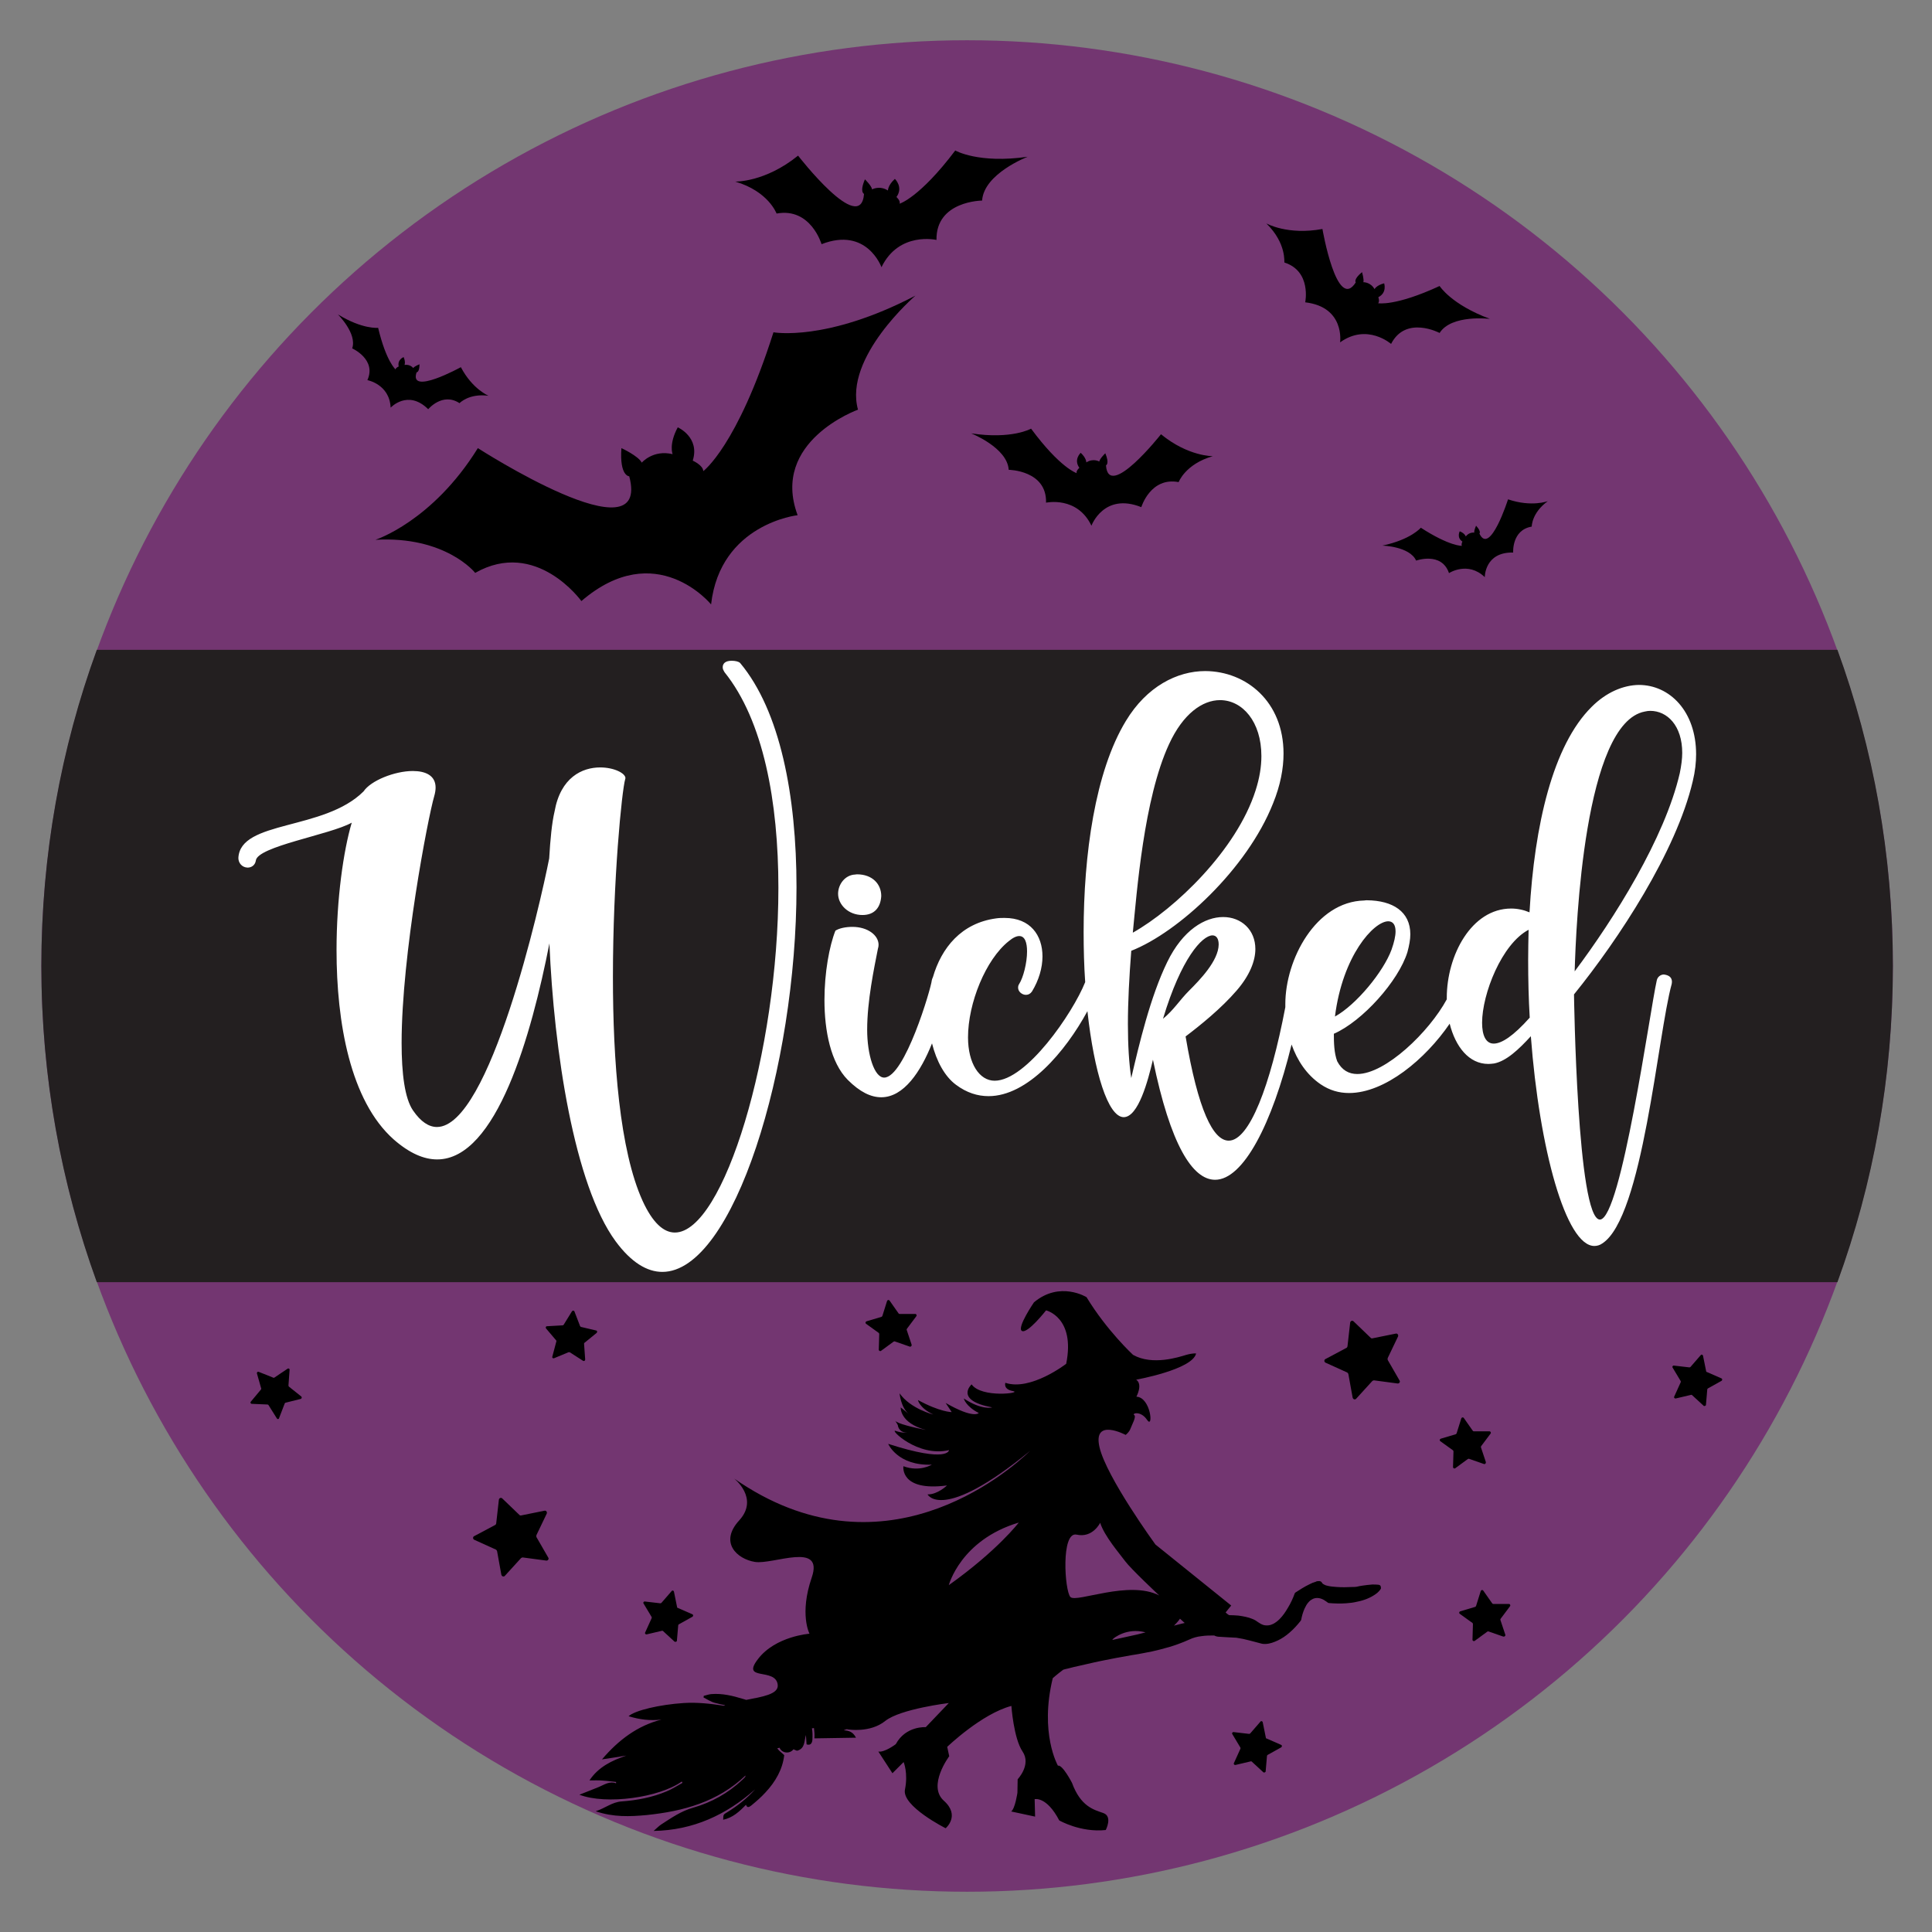
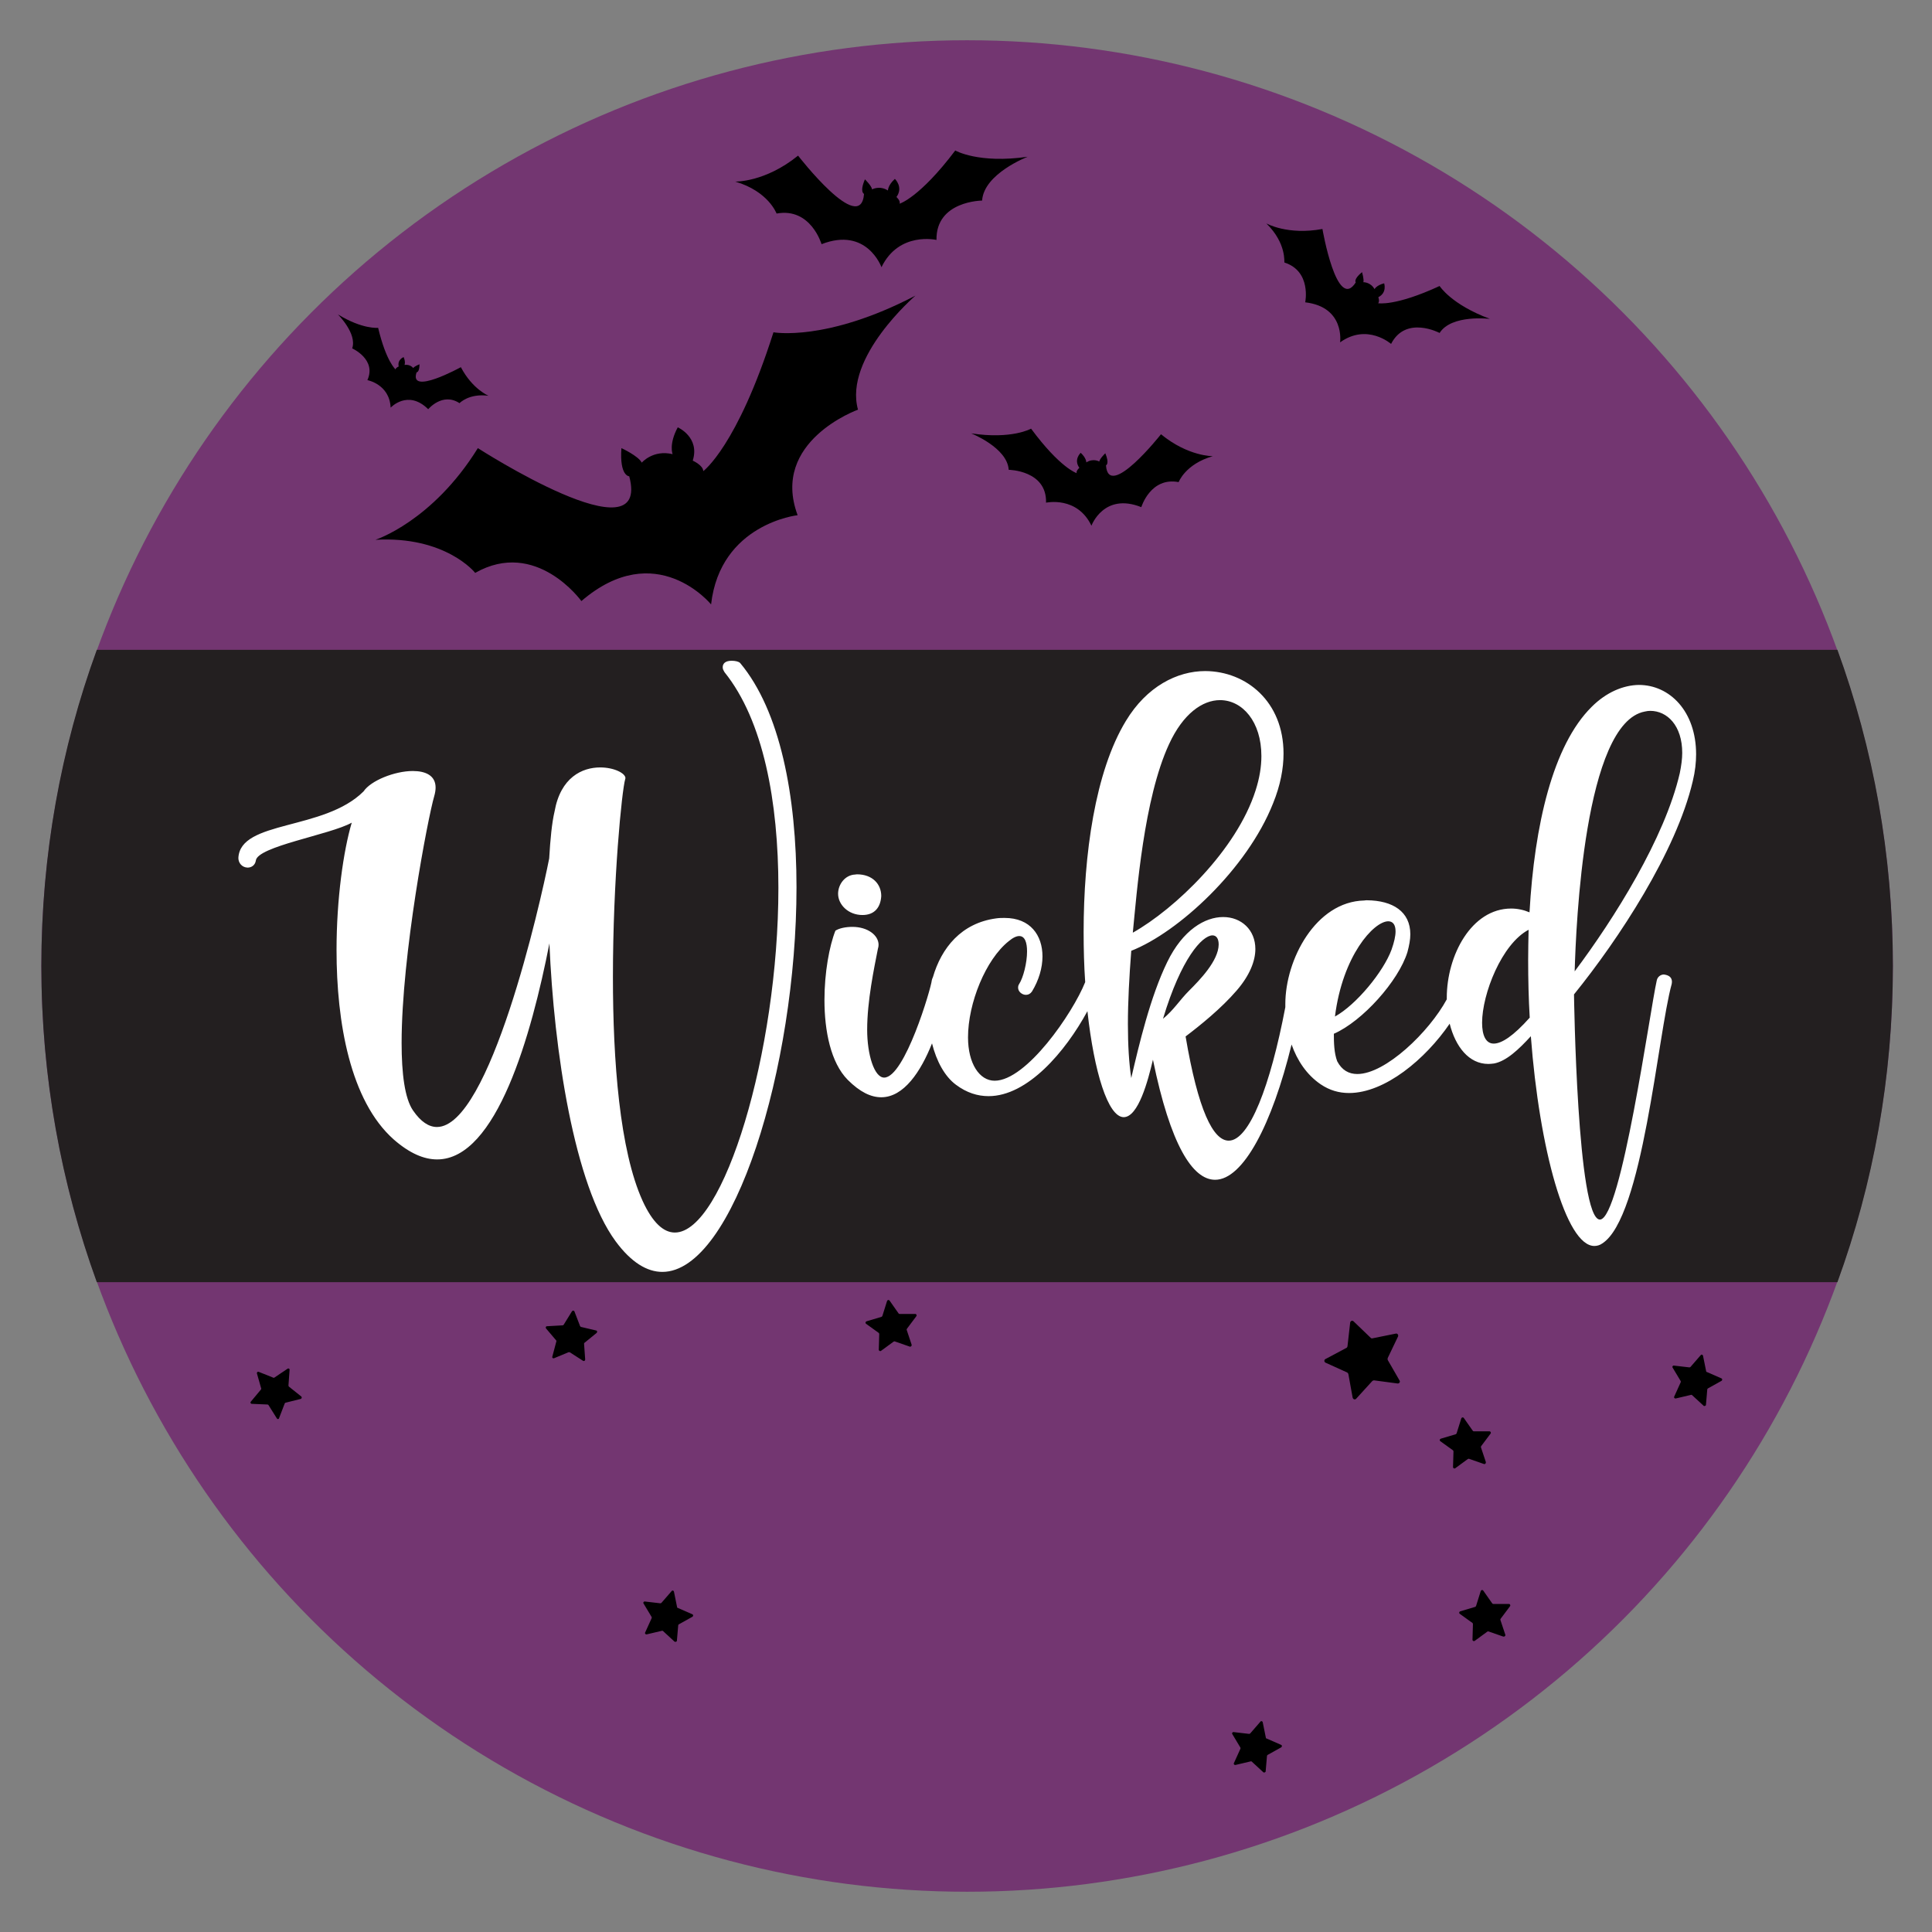
<svg xmlns="http://www.w3.org/2000/svg" version="1.1" id="Layer_1" x="0px" y="0px" viewBox="0 0 864 864" style="enable-background:new 0 0 864 864;" xml:space="preserve">
  <rect x="0" y="0" width="864" height="864" fill="#808080" stroke="none" />
  <style type="text/css">
	.st0{fill:#733671;}
	.st1{fill:#231F20;}
	.st2{fill:#FFFFFF;}
</style>
  <g>
    <circle class="st0" cx="432.5" cy="432" r="414" />
    <path class="st1" d="M846.5,432c0,49.7-8.7,97.3-24.8,141.4H43.3c-16-44.1-24.8-91.7-24.8-141.4c0-49.7,8.7-97.3,24.8-141.4h778.4   C837.8,334.7,846.5,382.3,846.5,432z" />
    <path d="M167.9,241.4c0,0,25.5-8.2,45.8-41c0,0,77.7,50.1,67.7,12.6c0,0-4.4,0-3.5-12.6c0,0,7.6,3.5,9.1,6.5c0,0,5-5.9,13.8-3.8   c0,0-1.8-4.4,2.3-12c0,0,10,4.4,6.7,14.9c0,0,4.7,2.1,4.7,4.7c0,0,15.2-11.1,31.4-62.1c0,0,23.6,4.4,63.5-16.4   c0,0-32.2,27.6-25.7,51c0,0-39.3,14.1-27,47.2c0,0-34.6,3.8-38.7,39.9c0,0-24.6-30.2-58-1.5c0,0-20.2-28.1-47.5-12.6   C212.5,256.1,199.2,239.6,167.9,241.4z" />
    <path d="M328.8,81.2c0,0,13.3,0.4,28.1-11.6c0,0,28,36.2,29.5,17.1c0,0-2.1-0.7,0.4-6.5c0,0,3,2.9,3.2,4.5c0,0,3.3-1.9,7.1,0.5   c0,0-0.1-2.3,3.1-5.2c0,0,3.9,3.7,0.7,8.1c0,0,1.9,1.7,1.4,3c0,0,9-2.7,24.9-23.8c0,0,10.3,6,32.4,2.8c0,0-19.6,7.5-20.4,19.6   c0,0-20.7,0.1-20.4,17.6c0,0-16.8-3.9-24.6,12.2c0,0-6.5-18.2-26.8-10.3c0,0-4.8-16.5-20.1-13.7C347.2,95.4,343.7,85.6,328.8,81.2z   " />
    <path d="M566.3,99.9c0,0,9.5,5.4,25.1,2.5c0,0,6.4,37.3,14.9,23.9c0,0-1.2-1.3,2.8-4.6c0,0,1,3.3,0.6,4.5c0,0,3.2-0.1,5,3.1   c0,0,0.8-1.7,4.3-2.6c0,0,1.4,4.2-2.6,6.2c0,0,0.7,2-0.1,2.7c0,0,7.6,1.5,27.5-7.7c0,0,5.2,8.3,22.5,14.7c0,0-17.2-2.1-22.5,6.3   c0,0-15.1-8-21.7,4.9c0,0-10.7-9.4-22.8-0.7c0,0,2.3-15.8-15.6-17.9c0,0,2.9-13.9-9.3-17.8C574.2,117.4,575.5,108.9,566.3,99.9z" />
    <path d="M527.1,215.6c-12.6-2.4-16.7,11.2-16.7,11.2c-16.8-6.7-22.3,8.3-22.3,8.3c-6.4-13.4-20.3-10.3-20.3-10.3   c0.4-14.5-16.7-14.7-16.7-14.7c-0.6-9.9-16.8-16.3-16.8-16.3c18.2,2.8,26.8-2.1,26.8-2.1c13,17.6,20.4,19.9,20.4,19.9   c-0.4-1,1.2-2.4,1.2-2.4c-2.7-3.7,0.6-6.7,0.6-6.7c2.6,2.4,2.5,4.3,2.5,4.3c3.1-2,5.8-0.4,5.8-0.4c0.2-1.3,2.7-3.7,2.7-3.7   c2,4.8,0.3,5.4,0.3,5.4c1.1,15.9,24.6-13.9,24.6-13.9c12.2,10,23.2,9.8,23.2,9.8C530.1,207.5,527.1,215.6,527.1,215.6z" />
-     <path d="M685,235.5c-9,1.5-8.3,11.6-8.3,11.6c-12.8-0.3-12.7,11-12.7,11c-7.6-7.3-16-1.8-16-1.8c-3.3-9.7-14.7-5.6-14.7-5.6   c-2.9-6.4-15.1-6.7-15.1-6.7c12.8-2.7,17.2-8,17.2-8c13,8.4,18.4,8.1,18.4,8.1c-0.5-0.6,0.2-1.9,0.2-1.9c-2.7-1.8-1.2-4.6-1.2-4.6   c2.3,0.9,2.7,2.3,2.7,2.3c1.6-2.1,3.8-1.7,3.8-1.7c-0.2-0.9,0.8-3.1,0.8-3.1c2.5,2.7,1.5,3.5,1.5,3.5c4.7,10.2,12.8-15.3,12.8-15.3   c10.6,3.6,17.8,0.8,17.8,0.8C684.9,229.4,685,235.5,685,235.5z" />
    <path d="M205.5,180.3c-7.6-5-14,2.7-14,2.7c-9.1-9-16.8-0.7-16.8-0.7c-0.5-10.5-10.4-12.3-10.4-12.3c4.2-9.3-6.8-14.2-6.8-14.2   c2.3-6.6-6.4-15.2-6.4-15.2c11.1,6.8,18,6,18,6c3.6,15.1,7.8,18.6,7.8,18.6c0.1-0.8,1.4-1.3,1.4-1.3c-0.7-3.1,2.2-4.2,2.2-4.2   c1,2.3,0.4,3.5,0.4,3.5c2.6-0.4,3.9,1.4,3.9,1.4c0.5-0.8,2.8-1.7,2.8-1.7c0,3.7-1.3,3.6-1.3,3.6c-3.6,10.6,19.8-2.3,19.8-2.3   c5.2,9.9,12.4,12.8,12.4,12.8C209.7,175.8,205.5,180.3,205.5,180.3z" />
-     <path d="M616.4,708.7c-0.9-0.1-1.8-0.1-2.7-0.1c-1.5,0.1-3,0.3-4.4,0.5c-0.9,0.1-1.7,0.3-2.6,0.5c-0.5,0.1-1.1,0.1-1.6,0.1   c-2.5,0.1-4.9,0.2-7.4,0c-1.3-0.1-2.7-0.2-3.9-0.5c-0.6-0.1-1.2-0.3-1.7-0.6c-0.4-0.2-0.7-0.4-0.9-0.8c-0.3-0.6-0.9-0.8-1.7-0.7   c-0.1,0-0.1,0-0.2,0c-0.2,0-0.4,0.1-0.6,0.1c0,0-0.1,0.1-0.1,0.1c-1.1,0.3-2.1,0.7-3,1.2c-2.3,1.1-4.3,2.4-6.3,3.7   c-0.2,0.1-0.2,0.3-0.3,0.4c-0.8,2.2-1.8,4.4-3.1,6.5c-1,1.7-2.1,3.4-3.7,5c-0.8,0.8-1.7,1.5-2.8,2.1c-1.4,0.7-2.9,0.9-4.4,0.5   c-0.9-0.3-1.6-0.7-2.3-1.2c-0.8-0.6-1.6-1.1-2.6-1.5c-1.9-0.8-4.1-1.2-6.3-1.5c-1.4-0.1-2.8-0.2-4.2-0.2c-0.6-0.4-1.1-0.8-1.5-1.2   l2.5-3.1l-33.9-27.3c0,0-21.9-30.1-25-43.5c-3.1-13.4,11.7-5.5,11.7-5.5s1.6-1.2,2.2-2.9c0.6-1.7,2.7-5.3,1.6-6   c-1.1-0.7,2.9-2.1,5.8,2.2c2.9,4.3,1.7-10.1-4.8-10.4c0,0,3-5.5-0.1-7.6c0,0,25.1-4.5,26.8-11.7c0,0-1.1-0.3-4.4,0.6   c-3.3,1-15.1,4.9-23.8,0c0,0-11.7-10.8-20.8-25.8c0,0-11.9-7.4-23.5,2.3c0,0-7.8,11.4-5.4,12.8c2.5,1.4,10.8-9.2,10.8-9.2   s13.2,3.1,9,23.9c0,0-15.9,12.3-27.2,8.5c0,0-1.1,2.9,3.4,3.7c4.5,0.8-14,3.3-18.5-3c0,0-7.9,7.1,9.2,10.3c0,0-4.5,1.4-12.7-4   c0,0,0.8,3.5,6.7,6.5c0,0-2.1,2.8-14.8-4.5l2.7,4.1c0,0-5.2,0-15.1-5.4c0,0,0.6,3.5,6.9,6.5c0,0-10.3-2.6-15.1-9.5   c0,0,0.5,6.3,4.1,9.2l-3.6-2.9c0,0-0.6,6.9,11.3,10.1c-5.5-1.1-13.1-2.9-13.8-4.2c0.5,0.7,1.2,2,1.2,2s0.2,3.3,4.1,3.4   c0,0-2.2,0.2-5.1-0.8c-2.9-1,9.8,11.9,23.9,8.6c0,0-0.2,5.9-27.2-2.8c0,0,4.2,9.9,19.5,9.3c0,0-5.4,3.4-12.7,0.7   c0,0-1.7,11.4,19.5,8.6c0,0-4.2,4.1-8.7,4c0,0,6.4,12.9,45.9-19.5c-10.4,10-66.5,58.3-132.4,12.4c0,0,11.3,8.8,2.3,18.7   c-9.1,9.9-1,17.3,7,18.6c8.1,1.3,31-9.3,25.4,7c-5.6,16.3-1,25.1-1,25.1s-15.2,1.1-23,11.3c-7.9,10.2,8,3.6,8.8,11.6   c0.4,4.2-6.9,5.3-14.1,6.7c-0.4-0.1-0.8-0.3-1.3-0.4c-4.6-1.4-9.3-2.6-14.3-2.2c-1.1,0.1-2.2,0.5-3.4,0.8c0,0.2,0,0.5-0.1,0.7   c1.6,0.8,3.2,1.9,5,2.4c1.6,0.4,3.1,0.8,4.7,1.1c-0.2,0.1-0.4,0.2-0.6,0.2c-5.9-0.9-11.9-1.6-18-1.2c-10.7,0.7-21.8,3.3-24.6,5.9   c4.9,1.5,9.7,2.1,14.7,1.5c-10.6,2.7-19.1,9-26.6,17.8c4-0.6,7.4-1.1,10.9-1.7c-6.5,2.2-12.5,5.1-16.5,11.1c2.1,0,4.1-0.1,6.1,0.1   c1.9,0.1,3.9,0.4,5.8,0.6c0,0.2,0,0.4,0,0.6c-2.9-1.1-5.2,0.6-7.6,1.6c-2.9,1.2-5.8,2.3-8.8,3.5c12,4.6,35.7,1.3,45.8-5.9   c0.1,0.2,0.2,0.4,0.3,0.6c-2.4,1.3-4.6,2.8-7.1,3.8c-6.4,2.7-13.2,4-20.1,4.5c-4.3,0.3-7.3,3-11.6,4.4c7.9,2.7,15.3,2.4,22.8,1.7   c16.3-1.7,31.7-5.8,44.2-17.7c-0.1,0.5-0.1,0.6-0.2,0.7c-0.4,0.4-0.8,0.9-1.3,1.3c-6.3,5.9-13.6,10-21.9,12.4   c-5.4,1.5-9.8,4.6-14.3,7.5c-1.2,0.8-2.2,1.9-3.4,2.9c17.7-0.3,32.5-7.2,45.4-18.6c-3.7,4.1-7.9,7.4-12.6,10.3   c-1.7,1-1.6,1-1.7,3.3c4.3-0.9,7.3-3.7,10.2-6.7c0.6,1.8,1.7,0.8,2.4,0.3c2.2-1.8,4.4-3.7,6.3-5.8c4.5-4.8,7.7-10.4,8.4-16.7   c-1.2-1.2-2.5-2-3.1-3.1c0.3,0,0.7-0.1,1-0.2c1.2,2.7,4.8,2.7,6.2,0.7c0.7,0.2,1.4,0.7,1.8,0.6c3.5-1.1,3-4.3,3.8-7   c0.1,1.4,0.2,2.8,0.3,4.2c1.9,0.6,2.5-0.7,2.6-2.1c0.1-1.8,0.1-3.5-0.2-5.1c0,0,0,0,0.1,0c0,0,0.1,0,0.1,0c0.2,0,0.5-0.1,0.7-0.1   c0.2,1.5,0.3,3,0.2,4.6c6.3-0.1,12.3-0.2,18.6-0.3c-1.4-2.7-3.3-3.2-5.5-3.3c0.5-0.2,0.9-0.4,1.4-0.5c0.2,0,0.3,0.1,0.5,0.1   c0,0,9.9,1.7,16.7-3.8c6.8-5.4,28.4-8,28.4-8L414,772.4c0,0-8.9-0.7-13.4,7.6c0,0-5,3.8-7.8,3.3l6.3,9.7l5-5c0,0,2.1,4.9,0.6,12.3   c-1.5,7.4,18.2,17.3,18.2,17.3s6.7-5.6-0.8-12.3c-7.5-6.7,2.4-19.9,2.4-19.9l-0.9-4.2c0,0,15.4-14.8,28.7-18.3c0,0,1,14.5,5,20.4   c4,5.9-2.2,12.4-2.2,12.4l-0.1,6c0,0-1,7.1-2.8,8.4l10.7,2.3l-0.2-7.8c0,0,5.3-1.4,11,9.5c0,0,9.5,5.5,20.8,4.3   c0,0,3.2-6.1-1.1-7.6c-4.3-1.5-10.1-2.9-14-13.5c0,0-4.2-8.2-6.3-7.7c0,0-8.3-14.5-2.3-39.1c0,0,2-1.8,4.7-3.8   c0.7-0.2,1.4-0.4,2-0.5c1.8-0.5,3.6-0.9,5.4-1.3c2.2-0.5,4.4-1,6.6-1.5c1.2-0.3,2.5-0.5,3.8-0.8c2-0.4,4.1-0.8,6.1-1.2   c2.3-0.4,4.5-0.8,6.7-1.2c1.9-0.3,3.8-0.6,5.7-1c2.3-0.4,4.6-0.9,6.9-1.5c2.8-0.7,5.6-1.5,8.3-2.5c1.7-0.6,3.3-1.3,4.9-2   c1.7-0.8,3.5-1.3,5.4-1.5c1.9-0.3,3.8-0.3,5.7-0.3c0.7,0.4,1.6,0.6,2.7,0.6c1.8,0.1,4.5,0.3,7.2,0.4c2,0.3,3.9,0.7,5.8,1.2   c1.9,0.5,3.8,1,5.7,1.5c0.5,0.1,1,0.1,1.6,0.1c2-0.1,3.8-0.8,5.5-1.6c1.9-0.9,3.6-2.1,5.1-3.4c2-1.7,3.6-3.5,5.1-5.4   c0.1-0.1,0.1-0.3,0.2-0.4c0.3-1.7,0.8-3.4,1.5-5c0.5-1,1-2.1,1.9-3c0.3-0.4,0.7-0.7,1.2-1c1-0.7,2.2-0.9,3.4-0.7   c1,0.2,1.9,0.6,2.6,1.1c0.5,0.3,0.9,0.6,1.3,0.9c0.1,0.1,0.3,0.2,0.5,0.2c2.5,0.2,5.1,0.3,7.7,0.1c1.6-0.1,3.3-0.3,4.9-0.7   c3.1-0.6,5.9-1.7,8.3-3.4c0.5-0.3,0.9-0.7,1.3-1.1c0.5-0.5,0.9-1,1.1-1.5c0-0.2-0.1-0.4-0.1-0.7   C617.4,708.9,616.9,708.8,616.4,708.7z M481.5,686.3c7.2,1.6,10.5-5.3,10.5-5.3c1.9,6,8.7,13.8,11.2,17.2   c2.5,3.4,15.2,15.3,15.2,15.3c-13.6-7-37,3.4-39.7,0.7C476.1,711.5,474.4,684.7,481.5,686.3z M455.6,680.9c0,0-9.4,12.4-31.3,28   C424.3,709,429.5,688.7,455.6,680.9z M508.8,730.9c-2.3,0.5-4.5,1-6.8,1.5c-1.5,0.3-3.1,0.7-4.6,1c0.3-0.4,0.5-0.6,0.5-0.6   s5.8-5.1,14.4-2.8C511.1,730.3,510,730.6,508.8,730.9z M525,727c1.7-1.6,2.7-3.1,2.7-3.1l2.1,1.9c-0.4,0.1-0.8,0.2-1.3,0.3   C527.3,726.4,526.2,726.7,525,727z" />
-     <path d="M244.3,697.9l-10.5-1.4c-0.3,0-0.6,0.1-0.8,0.3l-7.2,7.9c-0.5,0.6-1.4,0.3-1.6-0.5l-1.9-10.5c-0.1-0.3-0.2-0.5-0.5-0.7   l-9.7-4.4c-0.7-0.3-0.7-1.3-0.1-1.6l9.4-5c0.3-0.1,0.4-0.4,0.5-0.7l1.2-10.6c0.1-0.8,1-1.1,1.5-0.6l7.7,7.4   c0.2,0.2,0.5,0.3,0.8,0.2l10.4-2.1c0.7-0.2,1.3,0.6,1,1.3l-4.6,9.6c-0.1,0.3-0.1,0.6,0,0.9l5.3,9.2   C245.6,697.2,245,698,244.3,697.9z" />
    <path d="M625,618.7l-10.5-1.4c-0.3,0-0.6,0.1-0.8,0.3l-7.2,7.9c-0.5,0.6-1.4,0.3-1.6-0.5l-1.9-10.5c-0.1-0.3-0.2-0.5-0.5-0.7   l-9.7-4.4c-0.7-0.3-0.7-1.3-0.1-1.6l9.4-5c0.3-0.1,0.4-0.4,0.5-0.7l1.2-10.6c0.1-0.8,1-1.1,1.5-0.6l7.7,7.4   c0.2,0.2,0.5,0.3,0.8,0.2l10.4-2.1c0.7-0.2,1.3,0.6,1,1.3l-4.6,9.6c-0.1,0.3-0.1,0.6,0,0.9l5.3,9.2   C626.3,618,625.7,618.8,625,618.7z" />
    <path d="M761.8,628.6l-5.1-4.7c-0.1-0.1-0.3-0.2-0.5-0.1l-6.8,1.6c-0.5,0.1-0.9-0.4-0.7-0.8l2.9-6.4c0.1-0.2,0.1-0.4,0-0.6l-3.6-6   c-0.3-0.4,0.1-1,0.6-0.9l6.9,0.8c0.2,0,0.4-0.1,0.5-0.2l4.6-5.3c0.3-0.4,0.9-0.2,1,0.3l1.4,6.9c0,0.2,0.2,0.4,0.4,0.4l6.4,2.8   c0.5,0.2,0.5,0.8,0.1,1.1l-6.1,3.4c-0.2,0.1-0.3,0.3-0.3,0.5l-0.6,7C762.7,628.7,762.1,629,761.8,628.6z" />
    <path d="M564.9,792.5l-5.1-4.7c-0.1-0.1-0.3-0.2-0.5-0.1l-6.8,1.6c-0.5,0.1-0.9-0.4-0.7-0.8l2.9-6.4c0.1-0.2,0.1-0.4,0-0.6l-3.6-6   c-0.3-0.4,0.1-1,0.6-0.9l6.9,0.8c0.2,0,0.4-0.1,0.5-0.2l4.6-5.3c0.3-0.4,0.9-0.2,1,0.3l1.4,6.9c0,0.2,0.2,0.4,0.4,0.4l6.4,2.8   c0.5,0.2,0.5,0.8,0.1,1.1l-6.1,3.4c-0.2,0.1-0.3,0.3-0.3,0.5l-0.6,7C565.8,792.6,565.2,792.9,564.9,792.5z" />
    <path d="M301.6,734.1l-5.1-4.7c-0.1-0.1-0.3-0.2-0.5-0.1l-6.8,1.6c-0.5,0.1-0.9-0.4-0.7-0.8l2.9-6.4c0.1-0.2,0.1-0.4,0-0.6l-3.6-6   c-0.3-0.4,0.1-1,0.6-0.9l6.9,0.8c0.2,0,0.4-0.1,0.5-0.2l4.6-5.3c0.3-0.4,0.9-0.2,1,0.3l1.4,6.9c0,0.2,0.2,0.4,0.4,0.4l6.4,2.8   c0.5,0.2,0.5,0.8,0.1,1.1l-6.1,3.4c-0.2,0.1-0.3,0.3-0.3,0.5l-0.6,7C302.5,734.2,301.9,734.4,301.6,734.1z" />
    <path d="M663.6,654.7l-6.6-2.3c-0.2-0.1-0.4,0-0.6,0.1l-5.6,4.1c-0.4,0.3-1,0-1-0.5l0.2-7c0-0.2-0.1-0.4-0.2-0.5l-5.7-4.1   c-0.4-0.3-0.3-0.9,0.2-1.1l6.7-2c0.2-0.1,0.3-0.2,0.4-0.4l2.1-6.7c0.2-0.5,0.8-0.6,1.1-0.2l4,5.7c0.1,0.2,0.3,0.3,0.5,0.3l7,0   c0.5,0,0.8,0.6,0.5,1l-4.2,5.6c-0.1,0.2-0.2,0.4-0.1,0.6l2.2,6.6C664.5,654.5,664.1,654.9,663.6,654.7z" />
    <path d="M672.3,731.9l-6.6-2.3c-0.2-0.1-0.4,0-0.6,0.1l-5.6,4.1c-0.4,0.3-1,0-1-0.5l0.2-7c0-0.2-0.1-0.4-0.2-0.5l-5.7-4.1   c-0.4-0.3-0.3-0.9,0.2-1.1l6.7-2c0.2-0.1,0.3-0.2,0.4-0.4l2.1-6.7c0.2-0.5,0.8-0.6,1.1-0.2l4,5.7c0.1,0.2,0.3,0.3,0.5,0.3l7,0   c0.5,0,0.8,0.6,0.5,1l-4.2,5.6c-0.1,0.2-0.2,0.4-0.1,0.6l2.2,6.6C673.3,731.6,672.8,732,672.3,731.9z" />
    <path d="M123.8,634.3l-3.7-5.9c-0.1-0.2-0.3-0.3-0.5-0.3l-7-0.3c-0.5,0-0.8-0.6-0.4-1l4.5-5.4c0.1-0.2,0.2-0.4,0.1-0.5l-1.9-6.7   c-0.1-0.5,0.3-0.9,0.8-0.7l6.5,2.6c0.2,0.1,0.4,0.1,0.6-0.1l5.8-3.9c0.4-0.3,1,0,0.9,0.5l-0.5,7c0,0.2,0.1,0.4,0.2,0.5l5.5,4.4   c0.4,0.3,0.3,0.9-0.2,1.1l-6.8,1.7c-0.2,0-0.3,0.2-0.4,0.4l-2.5,6.5C124.7,634.7,124.1,634.8,123.8,634.3z" />
    <path d="M247,606.7l1.8-6.8c0.1-0.2,0-0.4-0.1-0.5l-4.5-5.3c-0.3-0.4-0.1-1,0.4-1l7-0.4c0.2,0,0.4-0.1,0.5-0.3l3.7-6   c0.3-0.4,0.9-0.4,1.1,0.1l2.5,6.5c0.1,0.2,0.2,0.3,0.4,0.4l6.8,1.6c0.5,0.1,0.6,0.7,0.2,1.1l-5.4,4.4c-0.2,0.1-0.2,0.3-0.2,0.5   l0.5,7c0,0.5-0.5,0.8-0.9,0.6l-5.9-3.8c-0.2-0.1-0.4-0.1-0.6-0.1l-6.5,2.7C247.3,607.6,246.8,607.2,247,606.7z" />
    <path d="M406.8,602.2l-6.6-2.3c-0.2-0.1-0.4,0-0.6,0.1l-5.6,4.1c-0.4,0.3-1,0-1-0.5l0.2-7c0-0.2-0.1-0.4-0.2-0.5l-5.7-4.1   c-0.4-0.3-0.3-0.9,0.2-1.1l6.7-2c0.2-0.1,0.3-0.2,0.4-0.4l2.1-6.7c0.2-0.5,0.8-0.6,1.1-0.2l4,5.7c0.1,0.2,0.3,0.3,0.5,0.3l7,0   c0.5,0,0.8,0.6,0.5,1l-4.2,5.6c-0.1,0.2-0.2,0.4-0.1,0.6l2.2,6.6C407.8,601.9,407.3,602.4,406.8,602.2z" />
    <path class="st2" d="M331,296.5c17.9,21.4,25.2,59.4,25.2,100.3c0,80.4-28.1,172-60,172c-6.8,0-13.9-4.2-20.9-13.7   c-18.5-25.2-27.6-85.2-29.6-133.2c-8,40.8-23.6,96.6-50.2,96.6c-5.9,0-12.3-2.7-19.4-8.9c-19.5-17.3-25.6-52.4-25.6-84.7   c0-23,3.1-44.5,6.8-57c-9.6,5.4-42.3,10.6-42.9,17c-0.3,1.9-1.8,3.1-3.7,3.1c-2.5-0.1-4.1-2.1-4.1-4.3c0.8-17,38.3-12.1,56-29.8   c3.2-4.8,13.9-9.1,22-9.1c5.7,0,10.2,2,10.2,7.4c0,1.1-0.2,2.4-0.6,3.8c-2.8,9.5-14.6,70.9-14.6,110.4c0,13.7,1.4,24.8,5.1,30.2   c3.5,5.1,7.1,7.4,10.7,7.4c23.6,0,46.2-99.7,50.2-120.1c0.5-8.6,1.2-15.9,2.4-21c2.7-15.3,12.4-19.7,20.4-19.7   c6.2,0,11.3,2.6,11.3,4.8l-0.1,0.4c-1.5,5.1-5.5,45-5.5,88.5c0,37.5,3,77.6,13.3,100.2c4.5,9.8,9.4,14.1,14.4,14.1   c21.8,0,46.3-80.7,46.3-154.1c0-38.5-6.7-74.9-24.1-96.5c-0.4-0.8-0.8-1.2-0.8-2.2c0-1.6,1.1-2.9,4-2.9   C328.7,295.5,330.3,295.8,331,296.5z M385.7,409.2c5.4,0,8.1-3.4,8.4-8.5c0-5.3-3.9-9.7-10.9-9.7l-0.8,0.1   c-4.5,0.2-7.6,4.4-7.6,8.6C374.8,404.5,379.3,409.2,385.7,409.2z M757,349.4c-7.4,31.5-33.1,70.6-53.1,95.3   c0,0.3,1.4,100.7,11.6,100.7c9.5-0.2,22.4-93.8,25.4-106.9c0.3-1.6,1.7-2.7,3.2-2.7c2.3,0.3,3.6,1.3,3.6,3.3l-0.1,0.9   c-6.3,22.8-12.9,104.6-31.1,116.1c-1.1,0.8-2.4,1.1-3.5,1.1c-12.7,0-24.6-43.3-28.4-93.8c-5.4,5.9-11,11.2-16.5,12.2   c-0.9,0.1-1.7,0.2-2.5,0.2c-8.7,0-14.7-7.7-17.3-18c-10.8,15.8-28.9,31-45,31c-4.5,0-8.7-1.2-12.7-3.9c-6.3-4.3-10.5-10.7-13-17.8   c-8.7,35.6-21.6,60.5-34.2,60.5c-10.1,0-20-15.6-27.8-53.7c-2.2,9.3-6.5,25.7-13.1,25.7c-7-0.1-13.2-20.1-16.2-47.4   c-9.9,18.2-26.8,38-44.2,38c-4.9,0-9.8-1.5-14.6-5.1c-5-3.7-8.7-10.5-10.7-18.5c-5,12.6-12.6,24.1-22.7,24.1c-4.6,0-9.5-2.3-15-7.8   c-7.6-7.7-10.4-21.9-10.4-35.7c0-12.3,2.2-24.2,4.9-31c1.7-1.1,4.6-1.7,7.6-1.7c6.9,0,11.7,3.8,11.7,8c0,0.6-0.1,1.2-0.3,1.8   c-1.7,8.7-4.8,23.3-4.8,36.2c0,11.2,3.2,21.4,7.6,21.4c9.2,0,21-40,21.3-43.5c0.1-0.5,0.3-1,0.5-1.4c3.8-13.1,12.7-24.2,28.3-26.3   c1.3-0.2,2.6-0.2,3.8-0.2c11.5,0,16.9,7.8,16.9,17.2c0,5.1-1.6,10.6-4.7,15.7c-0.7,1-1.6,1.5-2.7,1.5c-1.7,0-3.5-1.4-3.5-3.2   c0-0.6,0.1-1.1,0.5-1.7c1.8-2.8,3.5-9.4,3.5-14.5c0-3.9-0.9-6.9-3.5-6.9c-1.2,0-2.8,0.7-4.7,2.3c-10.3,8.2-18.2,27.7-18.2,43   c0,11.7,5.1,19.4,11.9,19.4c14.2,0,34.9-30.1,40.5-44.1c-0.5-7.2-0.7-14.7-0.7-22.4c0-34.5,5.1-71.7,18.9-94.4   c9.3-15.4,22.9-22.3,35.5-22.3c18.4,0.1,35,13.7,35,36.9c0,6.7-1.4,14.2-4.7,22.3c-11.6,29.3-42.3,57.6-63.4,65.9   c-0.9,11.6-1.5,22.8-1.5,32.8c0,9.3,0.5,17.6,1.5,24.1c3.5-15,8.5-36.3,16.1-51.9c7-14.4,16.9-20.1,25-20.1   c8.1,0,14.4,5.7,14.4,14.3c0,5.3-2.5,11.8-8.4,18.6c-6.9,8-16.2,15.5-22.8,20.5c5.6,33,12.3,46.6,19.3,46.6   c9.2,0,18.6-24.5,25.3-59.7c0-0.5,0-0.9,0-1.4c0-19.9,13.6-45.8,35.3-46.3c0.5-0.1,0.9-0.1,1.2-0.1c11.6,0.1,19.4,5.1,19.4,15.2   c0,2.4-0.5,5-1.3,8c-4,12.9-20.1,30.9-32.9,36.5c0,3.9,0.1,8.6,1.5,12.3c2.1,4,5.2,5.7,9,5.7c12.6,0,32.1-18.8,40-33.4   c0-0.2,0-0.5,0-0.7c0-18.9,11-39.9,28.8-39.9c2.8,0,5.6,0.6,8.2,1.7c2.2-38.9,10.4-74.7,27.8-91.9c6.6-6.6,14.2-9.7,21.1-9.8   c13.8,0,25.6,11.8,25.6,31C758.5,340.9,758.1,344.9,757,349.4z M597,454.6c9.6-5.3,21.7-20.1,25.3-29.9c1.2-3.4,1.8-6.1,1.8-8.2   c0-3.1-1.3-4.5-3.3-4.5C614.3,412.1,600.4,427.4,597,454.6z M506.6,417.1c18.8-10.6,46.4-36.9,54.9-63.6c1.8-5.6,2.6-10.7,2.6-15.4   c0-15.4-8.5-25-18.5-25c-7.8,0-16.5,6-22.8,19.7C511.5,357.2,508.4,399,506.6,417.1z M531.8,443c4.7-4.7,13.1-13.3,13.2-20.6   c0-2.6-1-4.1-2.8-4.1c-4.6,0.1-14,10.3-22.1,37.3C524.9,451.7,527.5,447.3,531.8,443z M684.1,455.1c-0.5-8.5-0.7-17.1-0.7-25.7   c0-4.6,0.1-9.1,0.2-13.6c-12,6.3-20.8,28.7-20.8,41.6c0,5.5,1.6,9.3,5.2,9.3C671.5,466.7,676.7,463.4,684.1,455.1z M752.3,336.7   c0-12.2-6.7-18.8-14.3-18.8c-0.8,0-1.5,0.1-2.4,0.3c-27.1,5-30.8,95.5-31.4,116.2c17.7-23.6,40.3-59.6,47-88.6   C751.9,342.4,752.3,339.3,752.3,336.7z" />
  </g>
</svg>